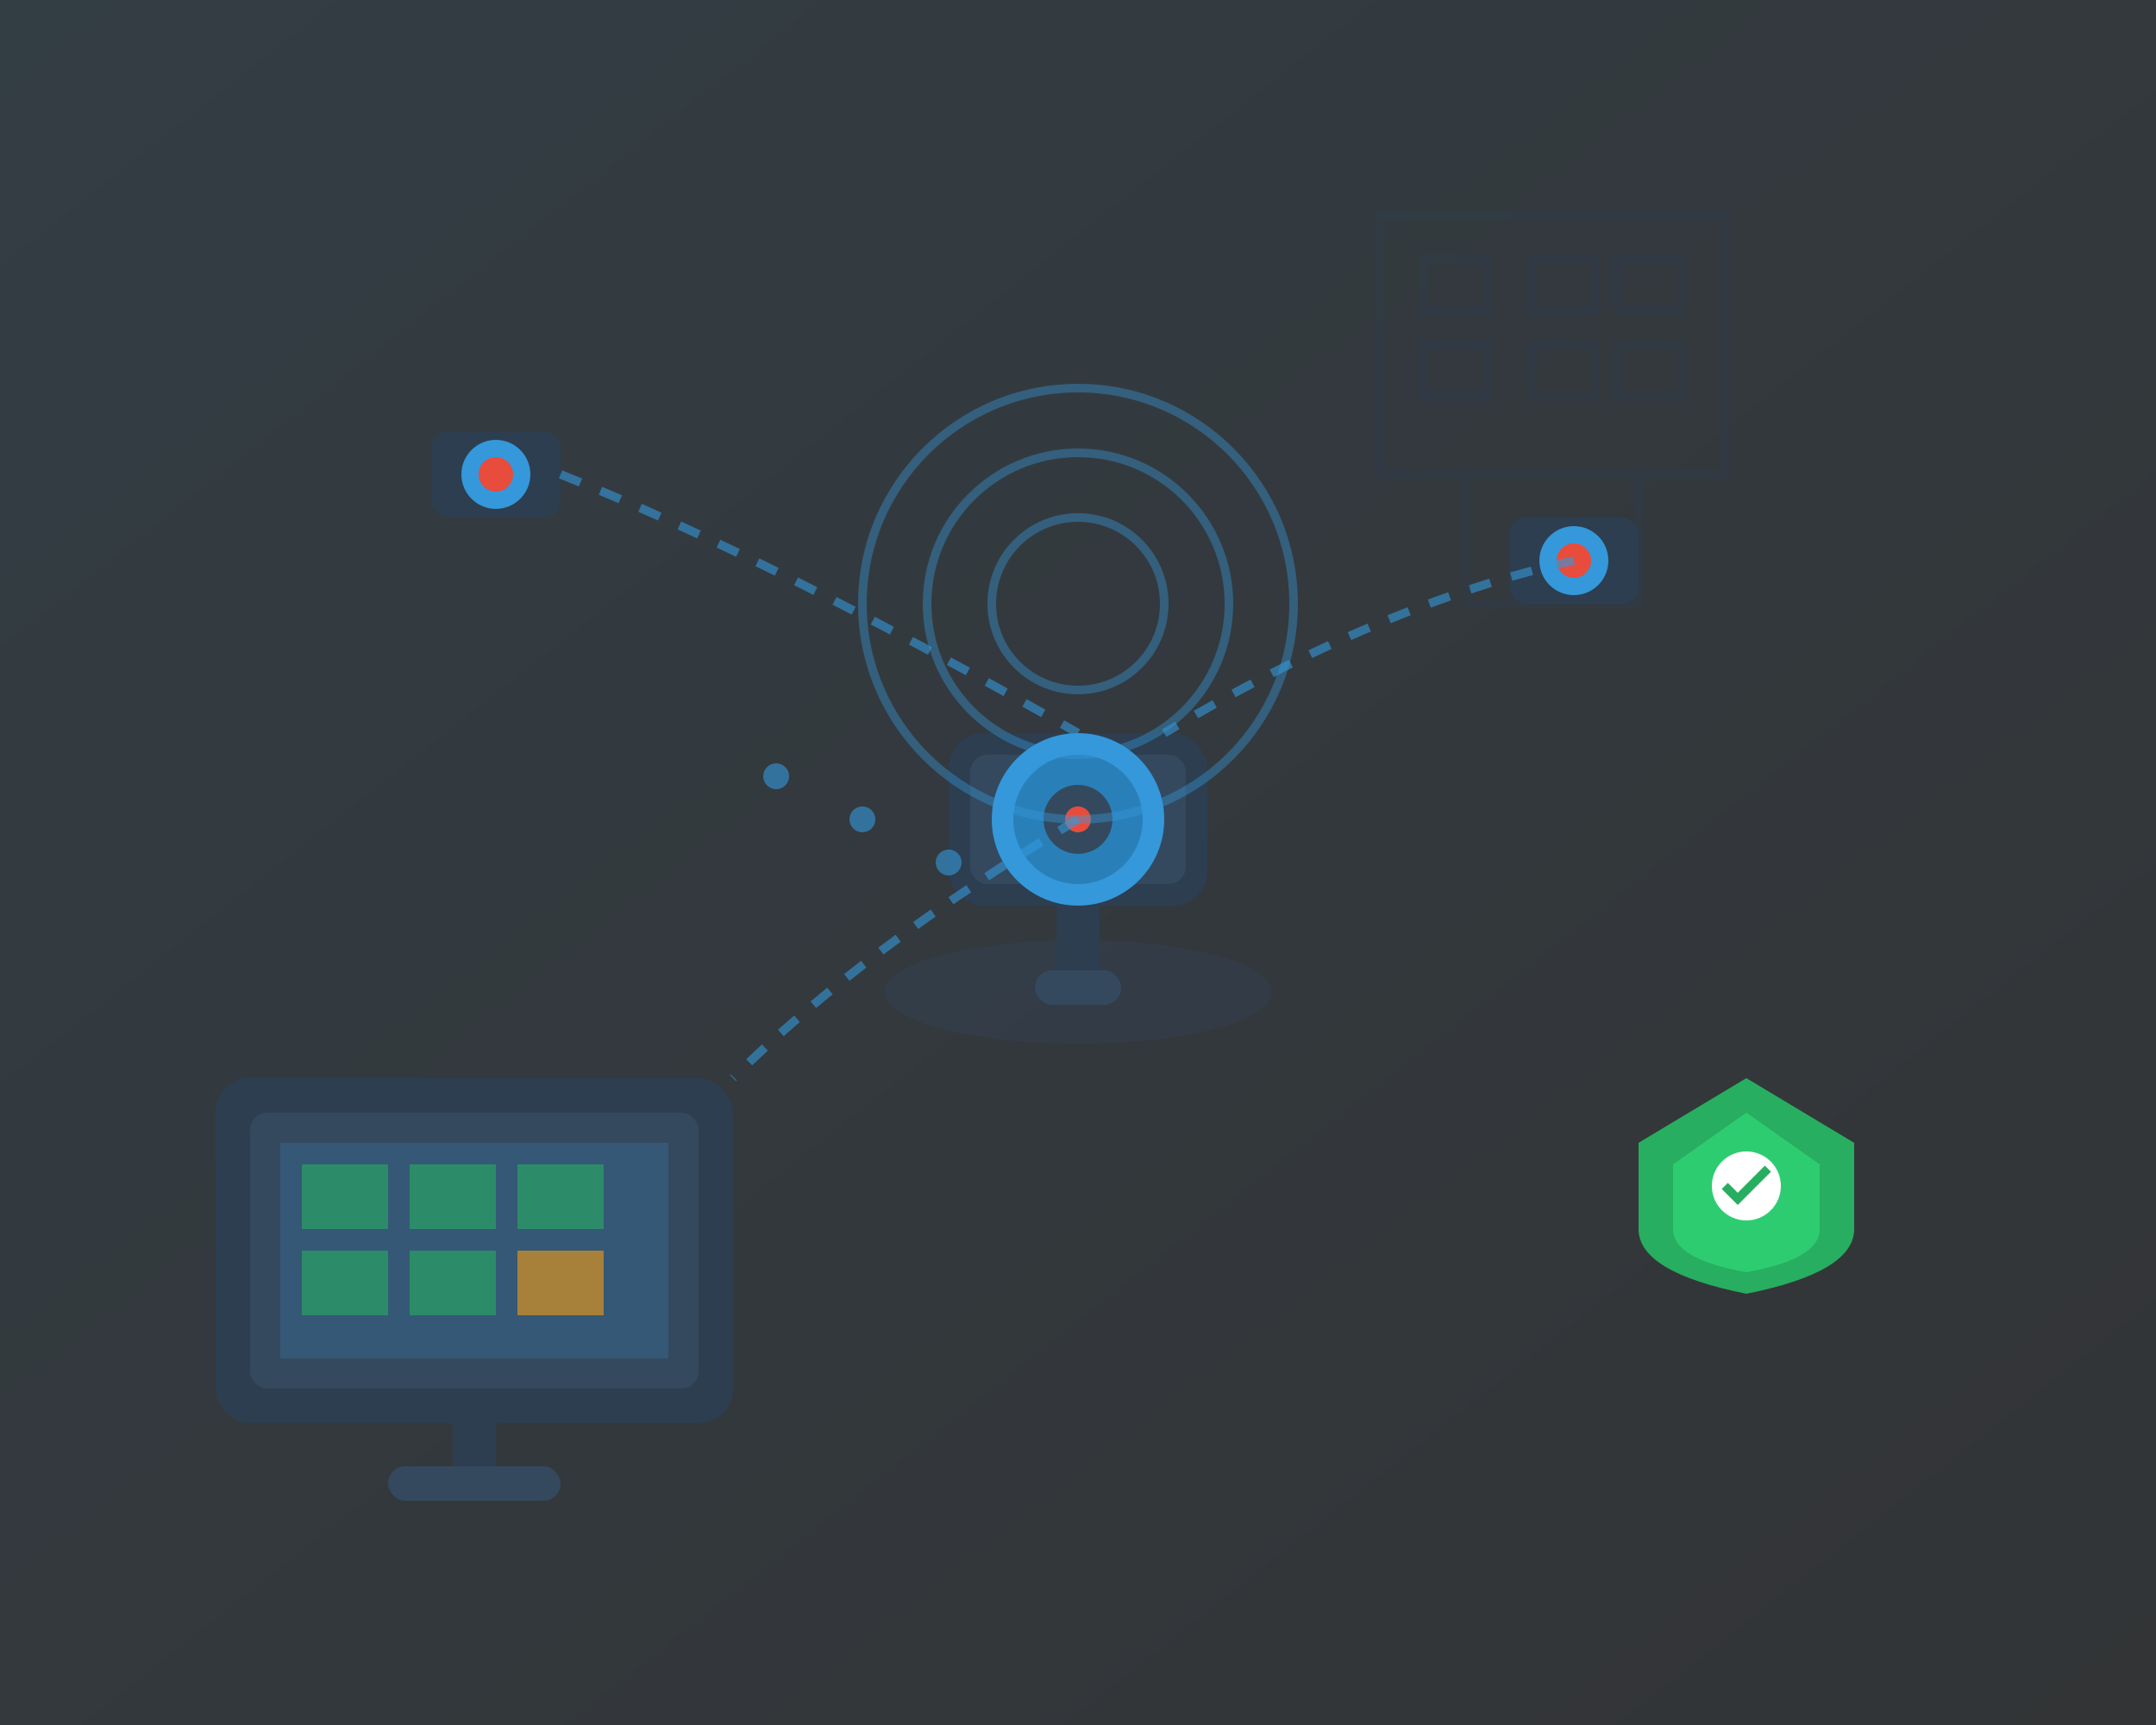
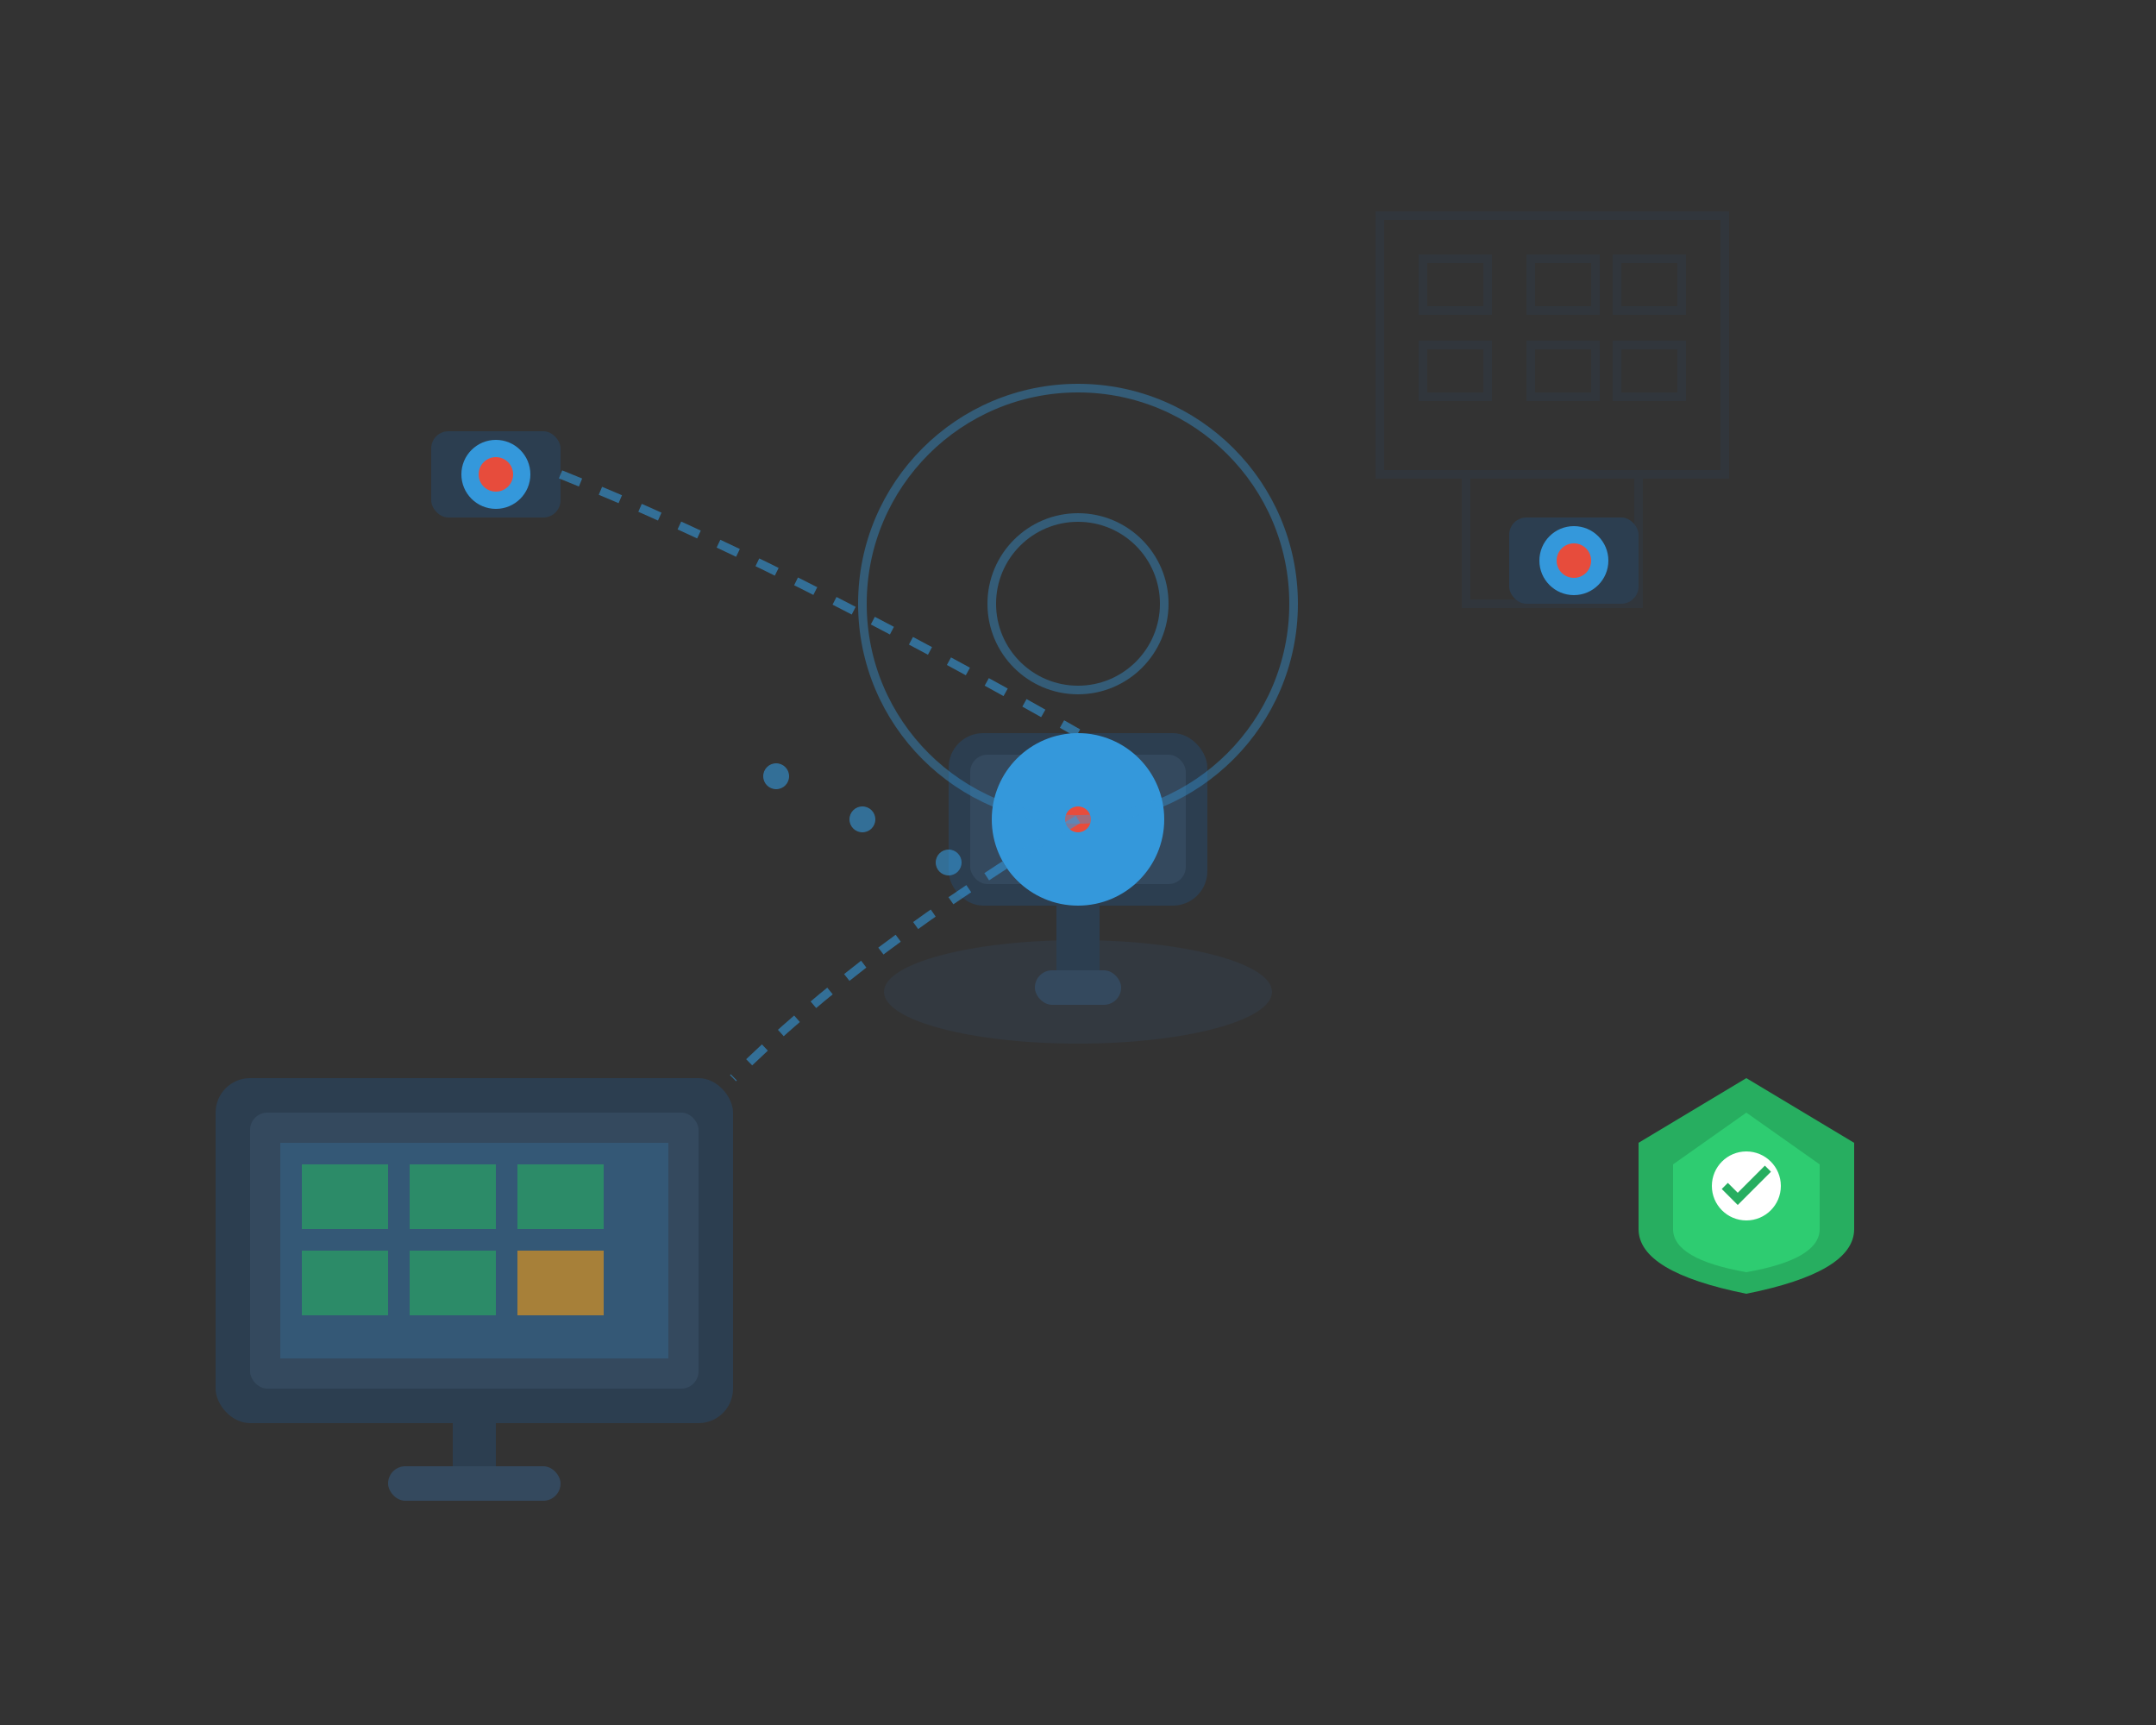
<svg xmlns="http://www.w3.org/2000/svg" width="500" height="400" viewBox="0 0 500 400" fill="none">
  <rect x="0" y="0" width="500" height="400" fill="#333333" stroke="none" />
-   <rect width="500" height="400" fill="url(#gradient1)" opacity="0.1" />
  <g transform="translate(200, 150)">
    <ellipse cx="50" cy="80" rx="45" ry="12" fill="#34495e" opacity="0.3" />
    <rect x="20" y="20" width="60" height="40" rx="8" fill="#2c3e50" />
    <rect x="25" y="25" width="50" height="30" rx="4" fill="#34495e" />
    <circle cx="50" cy="40" r="20" fill="#3498db" />
-     <circle cx="50" cy="40" r="15" fill="#2980b9" />
-     <circle cx="50" cy="40" r="8" fill="#34495e" />
    <circle cx="50" cy="40" r="3" fill="#e74c3c" />
    <rect x="45" y="60" width="10" height="20" fill="#2c3e50" />
    <rect x="40" y="75" width="20" height="8" rx="4" fill="#34495e" />
  </g>
  <g transform="translate(100, 100)">
    <rect x="0" y="0" width="30" height="20" rx="4" fill="#2c3e50" />
    <circle cx="15" cy="10" r="8" fill="#3498db" />
    <circle cx="15" cy="10" r="4" fill="#e74c3c" />
  </g>
  <g transform="translate(350, 120)">
    <rect x="0" y="0" width="30" height="20" rx="4" fill="#2c3e50" />
    <circle cx="15" cy="10" r="8" fill="#3498db" />
    <circle cx="15" cy="10" r="4" fill="#e74c3c" />
  </g>
  <g transform="translate(50, 250)">
    <rect x="0" y="0" width="120" height="80" rx="8" fill="#2c3e50" />
    <rect x="8" y="8" width="104" height="64" rx="4" fill="#34495e" />
    <rect x="15" y="15" width="90" height="50" fill="#3498db" opacity="0.2" />
    <rect x="20" y="20" width="20" height="15" fill="#27ae60" opacity="0.6" />
    <rect x="45" y="20" width="20" height="15" fill="#27ae60" opacity="0.6" />
    <rect x="70" y="20" width="20" height="15" fill="#27ae60" opacity="0.6" />
    <rect x="20" y="40" width="20" height="15" fill="#27ae60" opacity="0.6" />
    <rect x="45" y="40" width="20" height="15" fill="#27ae60" opacity="0.6" />
    <rect x="70" y="40" width="20" height="15" fill="#f39c12" opacity="0.6" />
    <rect x="55" y="80" width="10" height="15" fill="#2c3e50" />
    <rect x="40" y="90" width="40" height="8" rx="4" fill="#34495e" />
  </g>
  <g stroke="#3498db" stroke-width="2" fill="none" opacity="0.6">
    <path d="M 130 110 Q 180 130 250 170" stroke-dasharray="5,5" />
-     <path d="M 365 130 Q 320 140 270 170" stroke-dasharray="5,5" />
    <path d="M 250 190 Q 200 220 170 250" stroke-dasharray="5,5" />
  </g>
  <g transform="translate(250, 140)" fill="none" stroke="#3498db" stroke-width="2" opacity="0.4">
    <circle cx="0" cy="0" r="20" />
-     <circle cx="0" cy="0" r="35" />
    <circle cx="0" cy="0" r="50" />
  </g>
  <g transform="translate(380, 250)">
    <path d="M 25 0 L 50 15 L 50 35 Q 50 45 25 50 Q 0 45 0 35 L 0 15 Z" fill="#27ae60" />
    <path d="M 25 8 L 42 20 L 42 35 Q 42 42 25 45 Q 8 42 8 35 L 8 20 Z" fill="#2ecc71" />
    <circle cx="25" cy="25" r="8" fill="#ffffff" />
    <path d="M 20 25 L 23 28 L 30 21" stroke="#27ae60" stroke-width="2" fill="none" />
  </g>
  <g fill="#3498db" opacity="0.6">
    <circle cx="180" cy="180" r="3">
      <animate attributeName="opacity" values="0.6;0;0.6" dur="2s" repeatCount="indefinite" />
    </circle>
    <circle cx="200" cy="190" r="3">
      <animate attributeName="opacity" values="0;0.6;0" dur="2s" repeatCount="indefinite" />
    </circle>
    <circle cx="220" cy="200" r="3">
      <animate attributeName="opacity" values="0.6;0;0.6" dur="2s" repeatCount="indefinite" />
    </circle>
  </g>
  <g transform="translate(320, 50)" fill="none" stroke="#2c3e50" stroke-width="2" opacity="0.3">
    <rect x="0" y="0" width="80" height="60" />
    <rect x="20" y="60" width="40" height="30" />
    <rect x="10" y="10" width="15" height="12" />
    <rect x="35" y="10" width="15" height="12" />
    <rect x="55" y="10" width="15" height="12" />
    <rect x="10" y="30" width="15" height="12" />
    <rect x="35" y="30" width="15" height="12" />
    <rect x="55" y="30" width="15" height="12" />
  </g>
  <defs>
    <linearGradient id="gradient1" x1="0%" y1="0%" x2="100%" y2="100%">
      <stop offset="0%" style="stop-color:#3498db;stop-opacity:1" />
      <stop offset="100%" style="stop-color:#2c3e50;stop-opacity:1" />
    </linearGradient>
  </defs>
</svg>